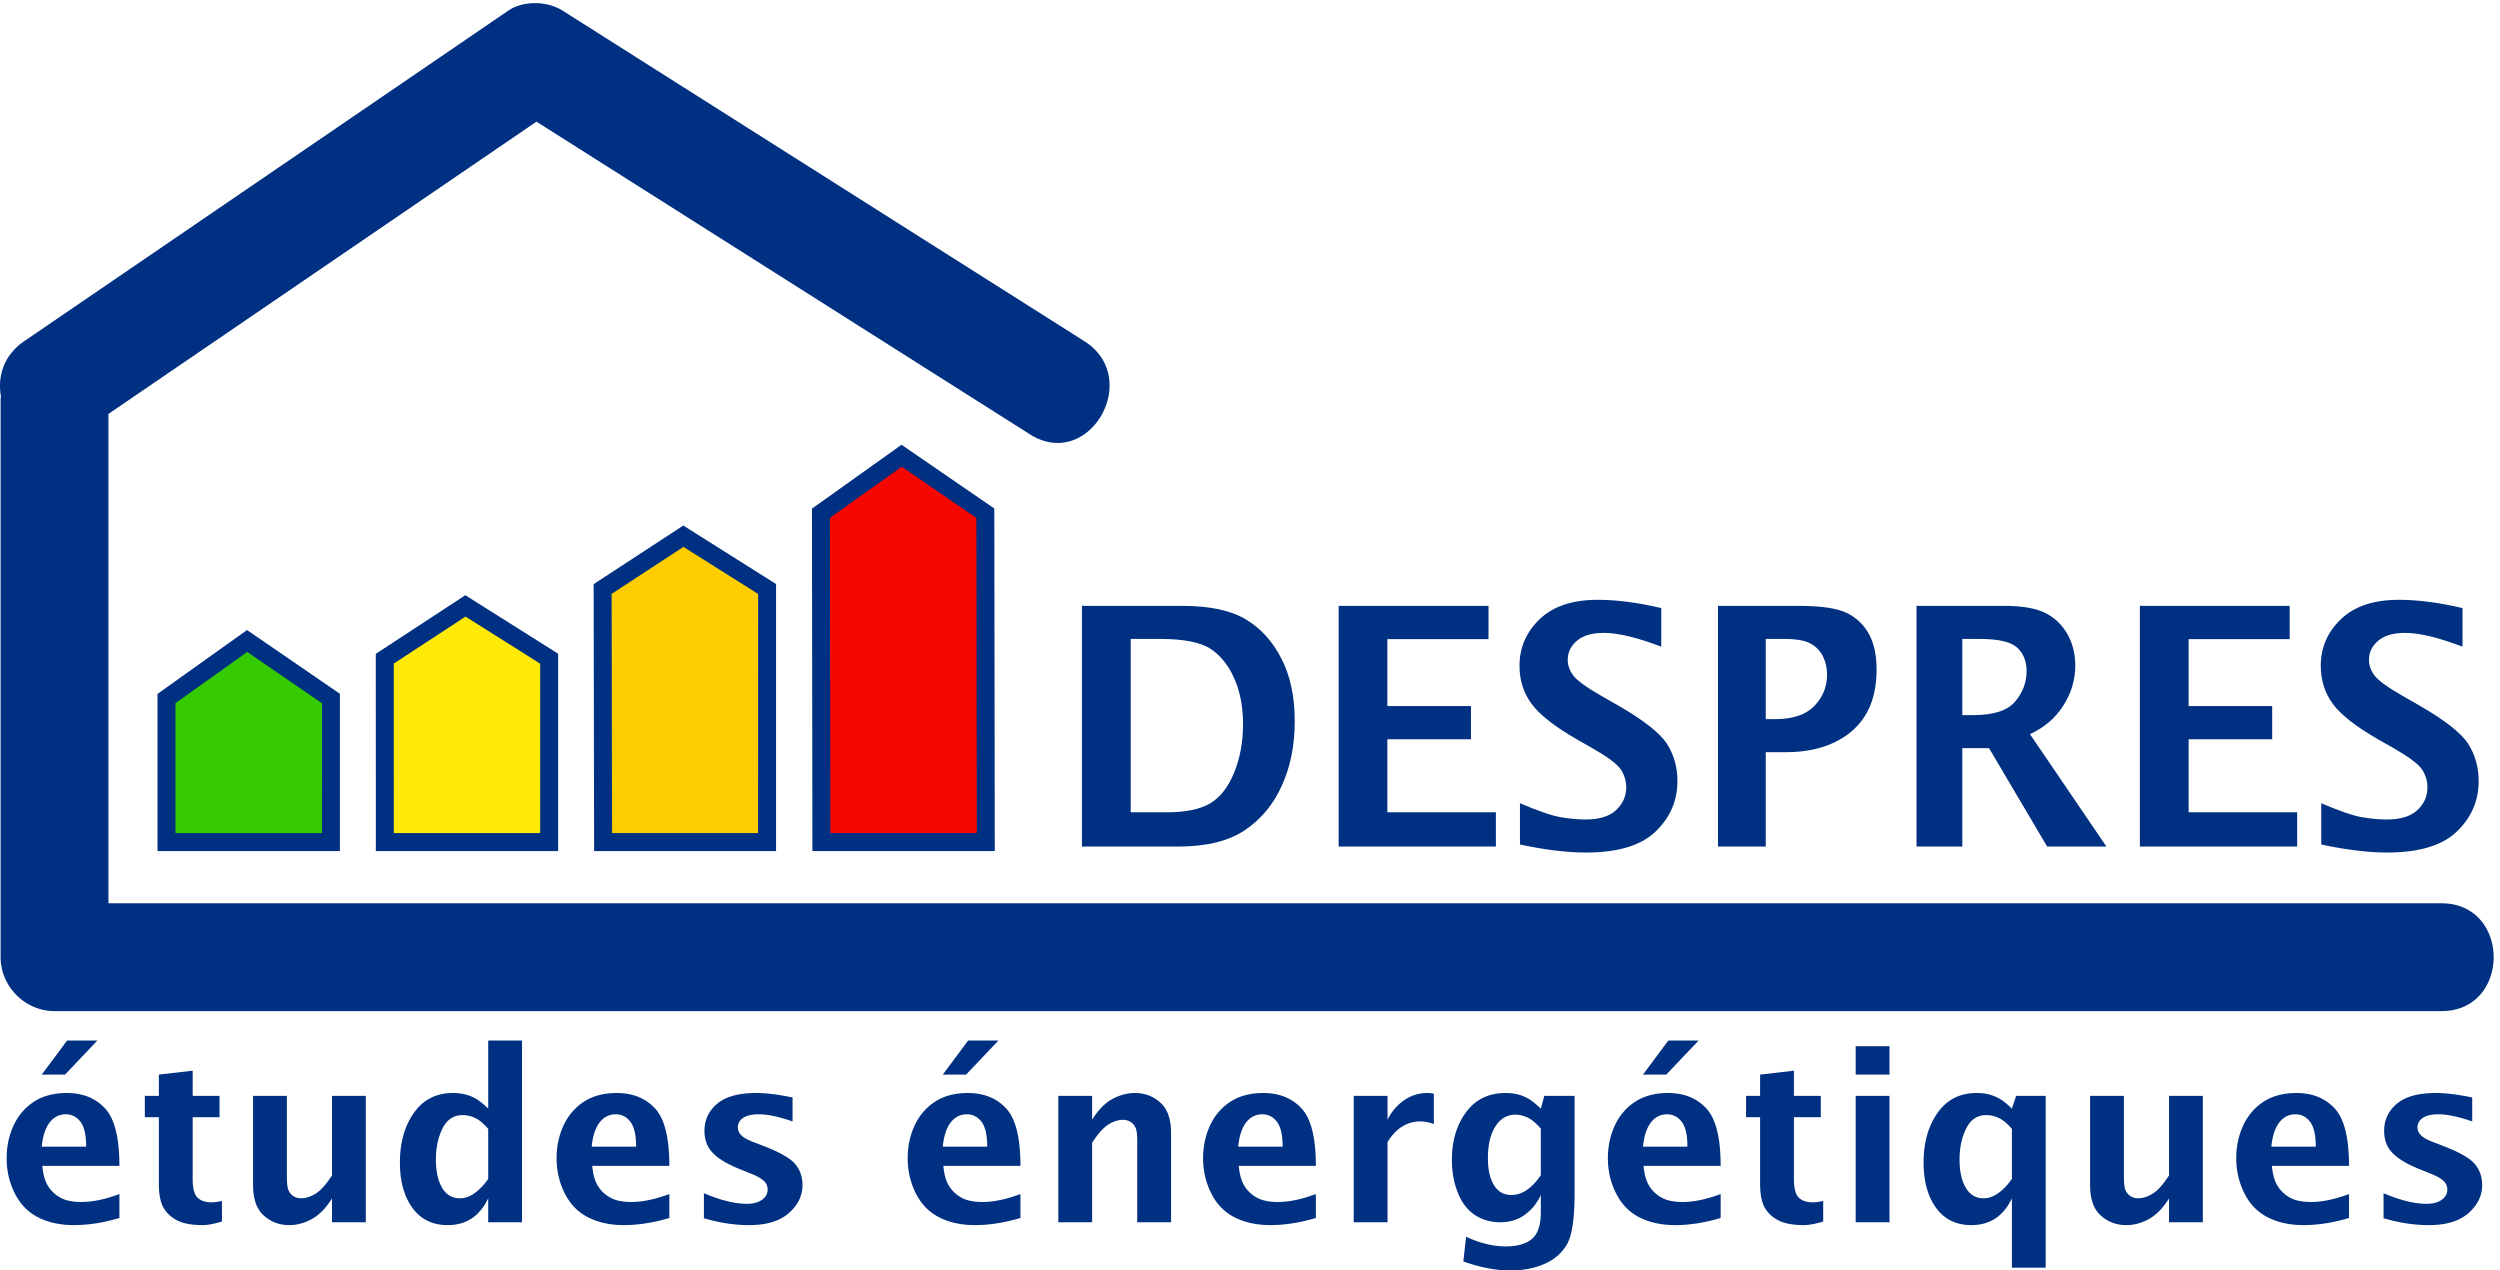
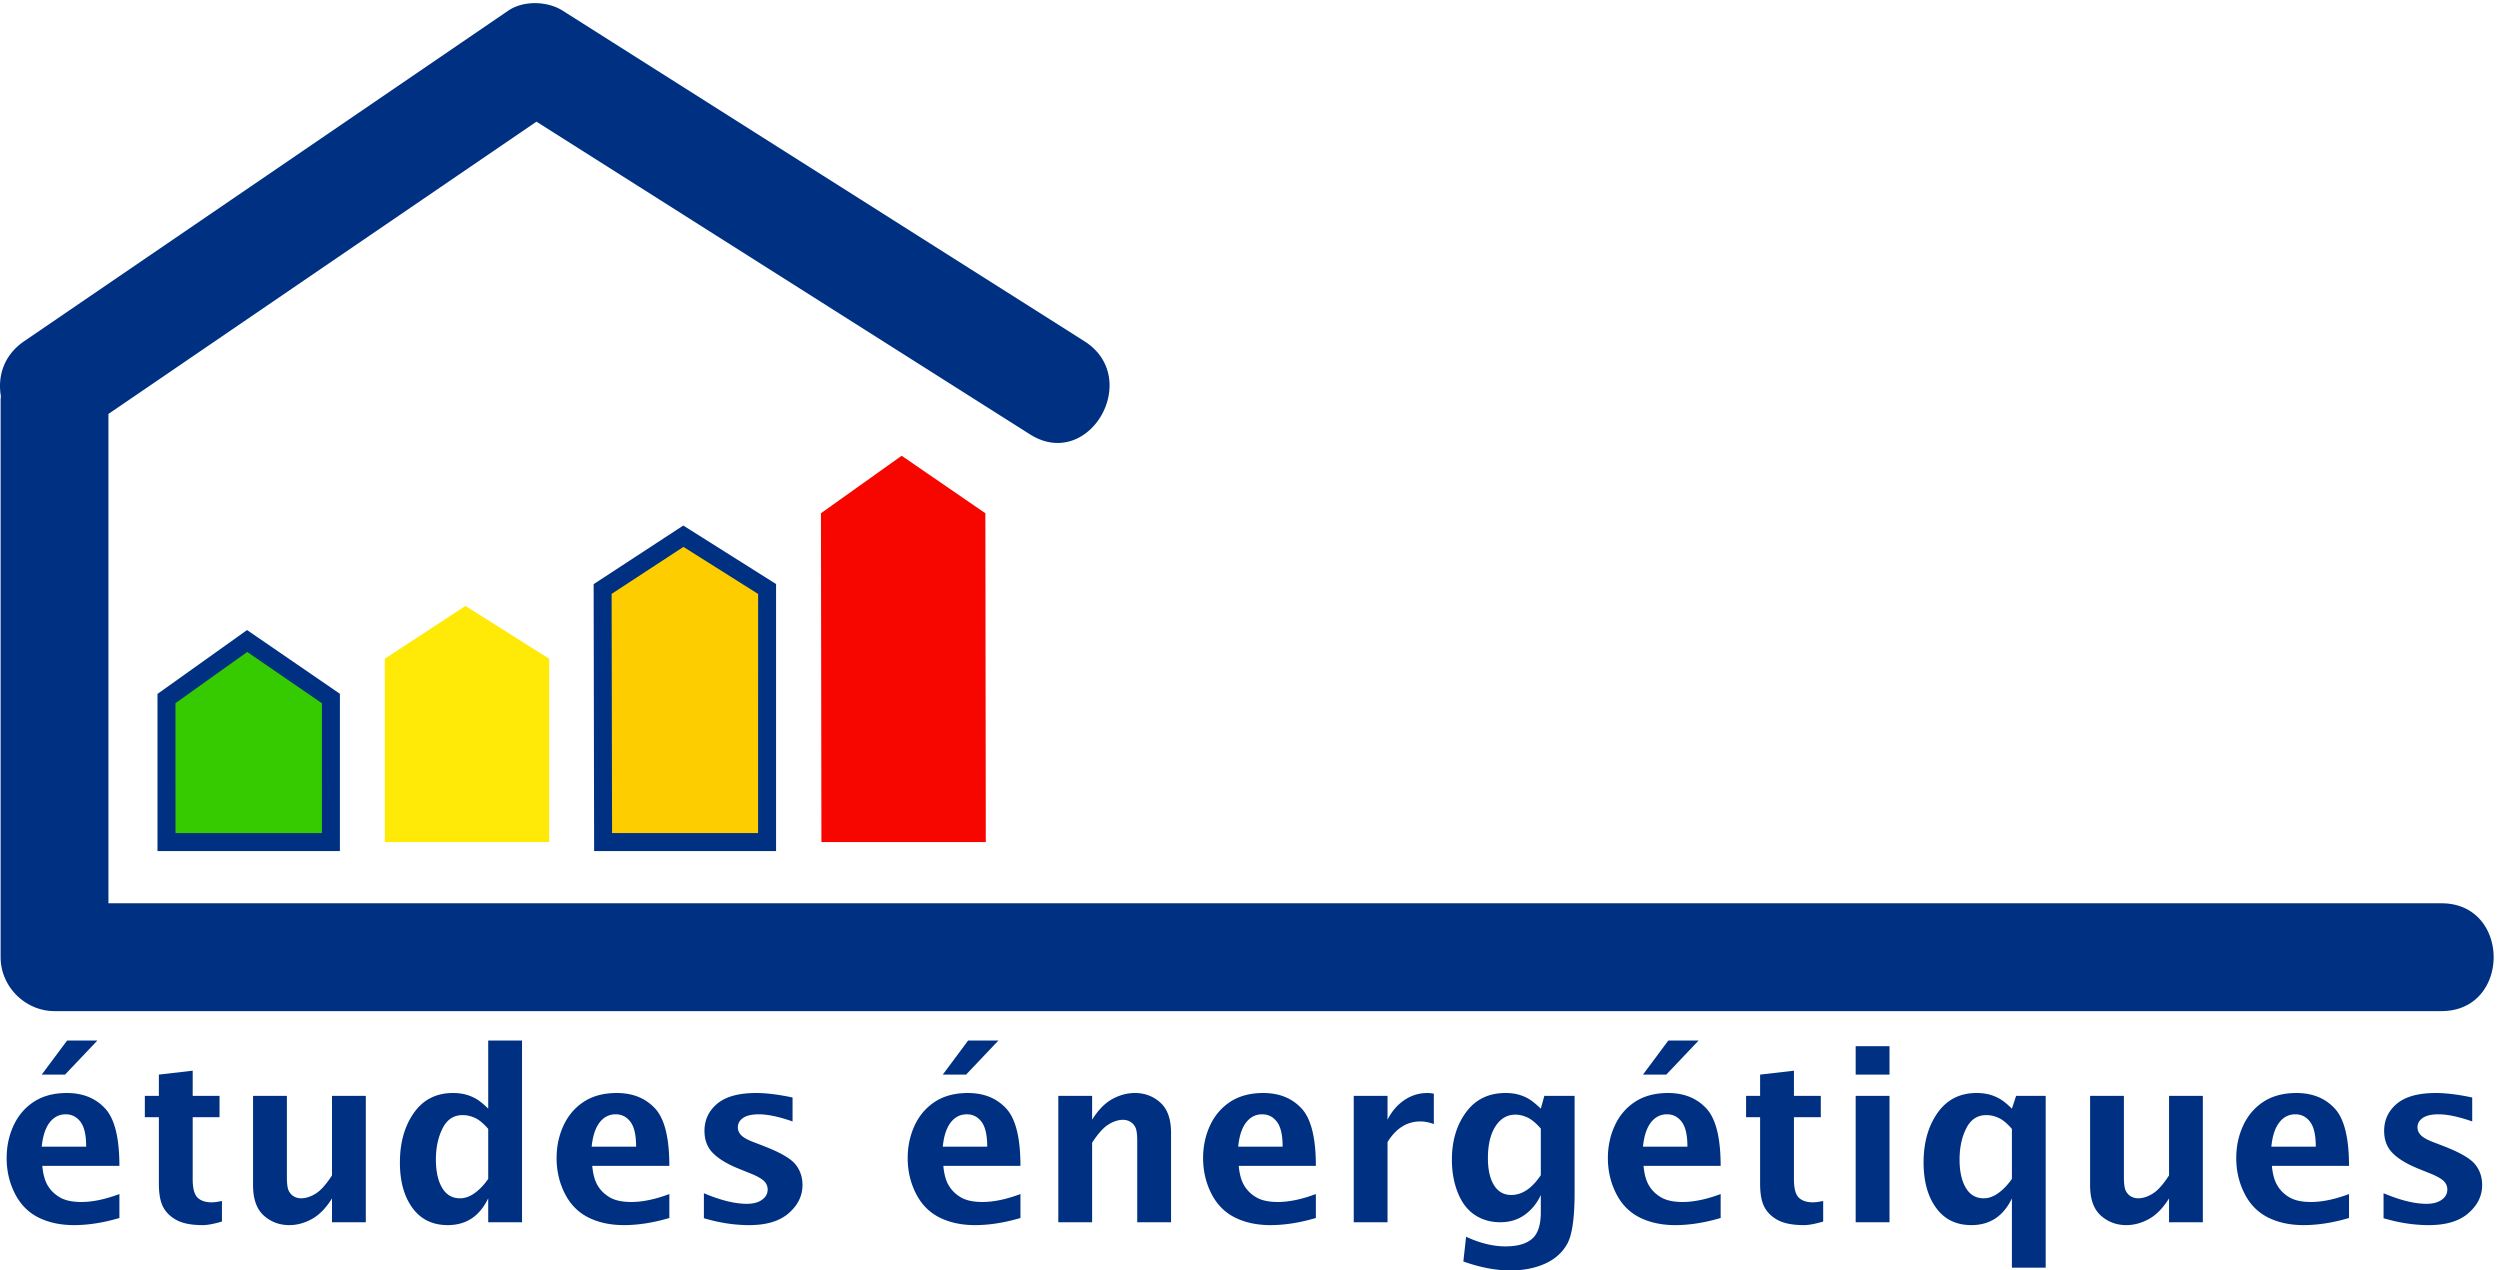
<svg xmlns="http://www.w3.org/2000/svg" height="94.027" width="185.027" xml:space="preserve">
  <path style="fill:#003082;fill-opacity:1;fill-rule:nonzero;stroke:none" d="M1358.63 204.316H60.344v272.305c79.39 54.219 158.789 108.438 238.179 162.649 91.54-57.989 183.075-115.989 274.614-173.989 32.785-20.769 62.859 31.172 30.281 51.821a3206796.252 3206796.252 0 0 0-290.316 183.933c-8.5 5.383-21.829 5.774-30.286 0A3598945.998 3598945.998 0 0 0 13.453 517.102C1.906 509.211-1.407 497.316.512 486.418c-.028-.598-.168-1.125-.168-1.738V174.316c0-16.355 13.644-30 30-30H1358.63c38.69 0 38.69 60 0 60M23.223 68.898h24.726c0 6.446-1.054 11.051-3.172 13.829-2.113 2.773-4.836 4.16-8.183 4.16-3.645 0-6.633-1.524-8.977-4.57-2.344-3.048-3.808-7.52-4.394-13.419zm0 40.086 14.113 18.957H54.18L36.19 108.984zm43.222-79.785c-8.886-2.644-17.312-3.972-25.273-3.972-7.54 0-14.14 1.425-19.805 4.257-5.664 2.852-10.027 7.286-13.086 13.32C5.234 48.849 3.7 55.41 3.7 62.493 3.7 69.074 5 75.148 7.586 80.715c2.598 5.566 6.371 9.96 11.312 13.183 4.95 3.22 11.055 4.844 18.301 4.844 8.887 0 15.973-2.863 21.285-8.586 5.313-5.71 7.961-16.375 7.961-31.941h-42.91c.422-4.746 1.485-8.477 3.184-11.211 1.699-2.735 4.004-4.902 6.902-6.504 2.902-1.602 6.781-2.402 11.652-2.402 6.258 0 13.32 1.48 21.172 4.421V29.2M123.508 27.219c-4.492-1.328-8.039-1.992-10.617-1.992-6.153 0-10.918.879-14.305 2.636-3.39 1.739-5.938 4.121-7.629 7.13-1.7 3.007-2.547 7.44-2.547 13.288v37.012h-7.812v11.848h7.812v11.843l18.817 2.176V97.14h14.941V85.294h-14.941V50.828c0-5.074.886-8.492 2.675-10.27 1.778-1.757 4.383-2.648 7.813-2.648 1.609 0 3.547.254 5.793.774V27.219M184.746 26.824V40.09c-3.351-5.383-7.082-9.2-11.183-11.465-4.11-2.266-8.309-3.398-12.586-3.398-5.508 0-10.247 1.785-14.207 5.347-3.965 3.567-5.95 9.192-5.95 16.875v49.692h18.821V52.117c0-3.836.347-6.441 1.043-7.808.703-1.368 1.66-2.403 2.863-3.11 1.211-.699 2.558-1.05 4.043-1.05 2.574 0 5.269.867 8.062 2.593 2.805 1.73 5.832 5.121 9.094 10.149v44.25h18.817V26.824h-18.817M271.68 78.77c-2.571 2.98-4.992 5.011-7.278 6.074-2.285 1.062-4.597 1.601-6.968 1.601-4.973 0-8.696-2.468-11.164-7.39-2.469-4.922-3.704-10.703-3.704-17.356 0-6.57 1.157-11.797 3.45-15.691 2.304-3.906 5.632-5.86 9.992-5.86 2.769 0 5.523.996 8.238 2.977 2.719 1.984 5.195 4.59 7.434 7.832zm0-51.946v13.324c-2.383-4.972-5.45-8.703-9.192-11.195-3.75-2.476-8.191-3.726-13.34-3.726-8.445 0-15 3.203-19.636 9.578-4.649 6.379-6.973 14.797-6.973 25.265 0 11.055 2.598 20.254 7.781 27.617 5.188 7.364 12.434 11.055 21.719 11.055 2.512 0 4.816-.273 6.906-.8a24.36 24.36 0 0 0 6.028-2.462c1.922-1.113 4.16-2.93 6.707-5.449v37.91h18.816V26.824H271.68M329.246 68.898h24.731c0 6.446-1.055 11.051-3.176 13.829-2.11 2.773-4.832 4.16-8.184 4.16-3.64 0-6.633-1.524-8.972-4.57-2.344-3.048-3.809-7.52-4.399-13.419zM372.473 29.2c-8.887-2.644-17.317-3.972-25.278-3.972-7.539 0-14.136 1.425-19.8 4.257-5.665 2.852-10.032 7.285-13.086 13.32-3.047 6.044-4.582 12.606-4.582 19.688 0 6.582 1.296 12.656 3.886 18.223 2.598 5.566 6.367 9.96 11.309 13.183 4.949 3.22 11.055 4.844 18.301 4.844 8.886 0 15.976-2.863 21.289-8.586 5.312-5.71 7.961-16.375 7.961-31.941h-42.91c.417-4.746 1.484-8.477 3.179-11.211 1.699-2.735 4.004-4.902 6.906-6.504 2.903-1.602 6.778-2.402 11.653-2.402 6.258 0 13.316 1.48 21.172 4.421V29.2M391.699 29.074V42.97c9.324-3.938 17.293-5.89 23.906-5.89 3.516 0 6.329.745 8.426 2.237 2.09 1.496 3.149 3.387 3.149 5.696 0 2.011-.785 3.687-2.356 5.058-1.57 1.328-3.965 2.633-7.187 3.907l-6.36 2.566c-6.558 2.648-11.414 5.574-14.547 8.77-3.136 3.156-4.71 7.277-4.71 12.355 0 6.113 2.367 11.152 7.089 15.113 4.731 3.969 11.946 5.961 21.645 5.961 5.684 0 12.437-.84 20.281-2.5v-13.32c-7.551 2.644-13.801 3.965-18.75 3.965-3.906 0-6.824-.664-8.777-2.012-1.945-1.348-2.922-3.09-2.922-5.219 0-1.656.637-3.14 1.902-4.414 1.235-1.289 3.481-2.539 6.742-3.789l5.465-2.105c9.028-3.457 14.946-6.809 17.739-10.051 2.754-3.29 4.129-7.219 4.129-11.785 0-5.938-2.532-11.133-7.598-15.586-5.059-4.465-12.422-6.7-22.09-6.7-8.223 0-16.609 1.29-25.176 3.848M524.629 68.898h24.726c0 6.446-1.054 11.051-3.171 13.829-2.114 2.773-4.836 4.16-8.188 4.16-3.641 0-6.629-1.524-8.973-4.57-2.343-3.048-3.808-7.52-4.394-13.419zm0 40.086 14.109 18.957h16.848l-17.988-18.957zm43.223-79.785c-8.887-2.644-17.317-3.972-25.274-3.972-7.539 0-14.14 1.425-19.805 4.257-5.664 2.852-10.031 7.285-13.085 13.32-3.047 6.044-4.583 12.606-4.583 19.688 0 6.582 1.301 12.656 3.887 18.223 2.602 5.566 6.367 9.96 11.313 13.183 4.949 3.22 11.05 4.844 18.3 4.844 8.883 0 15.973-2.863 21.29-8.586 5.308-5.71 7.957-16.375 7.957-31.941h-42.911c.418-4.746 1.485-8.477 3.184-11.211 1.699-2.735 4.004-4.902 6.902-6.504 2.903-1.602 6.782-2.402 11.653-2.402 6.258 0 13.32 1.48 21.172 4.421V29.2M588.918 26.824v70.317h18.816V83.879c3.387 5.43 7.137 9.258 11.25 11.504 4.114 2.234 8.289 3.36 12.532 3.36 5.504 0 10.242-1.79 14.207-5.352 3.957-3.567 5.937-9.18 5.937-16.875V26.824h-18.816v45.024c0 3.847-.344 6.445-1.047 7.808-.703 1.371-1.652 2.406-2.859 3.11-1.211.703-2.551 1.054-4.036 1.054-2.589 0-5.285-.86-8.078-2.597-2.793-1.72-5.828-5.11-9.09-10.149v-44.25h-18.816M689.016 68.898h24.73c0 6.446-1.055 11.051-3.183 13.829-2.11 2.773-4.833 4.16-8.18 4.16-3.645 0-6.629-1.524-8.977-4.57-2.343-3.048-3.804-7.52-4.39-13.419zM732.242 29.2c-8.887-2.644-17.324-3.972-25.277-3.972-7.539 0-14.145 1.425-19.809 4.257-5.664 2.852-10.027 7.285-13.086 13.32-3.047 6.044-4.578 12.606-4.578 19.688 0 6.582 1.301 12.656 3.887 18.223 2.598 5.566 6.367 9.96 11.309 13.183 4.953 3.22 11.054 4.844 18.3 4.844 8.883 0 15.973-2.863 21.285-8.586 5.313-5.71 7.969-16.375 7.969-31.941h-42.918c.422-4.746 1.489-8.477 3.188-11.211 1.699-2.735 4.004-4.902 6.902-6.504 2.899-1.602 6.777-2.402 11.656-2.402 6.25 0 13.321 1.48 21.172 4.421V29.2M753.316 26.824v70.317h18.809V83.879c2.246 4.527 5.332 8.144 9.219 10.82 3.906 2.696 8.242 4.043 13.027 4.043 1.152 0 2.324-.136 3.516-.39V81.453c-2.637.98-5.117 1.469-7.442 1.469-3.73 0-7.129-.95-10.175-2.852-3.047-1.894-5.762-4.765-8.145-8.617V26.824h-18.809M857.418 53.02v25.933c-2.695 3.07-5.176 5.14-7.461 6.176-2.285 1.055-4.492 1.57-6.641 1.57-4.648 0-8.359-2.176-11.152-6.531-2.793-4.356-4.18-10.246-4.18-17.676 0-6.36 1.114-11.36 3.36-15.011 2.246-3.641 5.469-5.477 9.648-5.477 3.028 0 5.899.918 8.613 2.754 2.735 1.836 5.333 4.59 7.813 8.262zM814.313 4.992l1.523 13.77c7.695-3.586 15.019-5.371 21.953-5.371 6.524 0 11.426 1.386 14.707 4.16 3.281 2.773 4.922 7.722 4.922 14.851v9.602c-2.031-4.473-4.961-8.125-8.809-10.95-3.867-2.82-8.437-4.23-13.75-4.23-5.39 0-10.117 1.371-14.218 4.106-4.082 2.73-7.207 6.836-9.395 12.324-2.207 5.488-3.301 11.602-3.301 18.348 0 10.539 2.637 19.367 7.91 26.472 5.254 7.114 12.559 10.668 21.915 10.668 2.48 0 4.765-.254 6.816-.773a23.247 23.247 0 0 0 5.937-2.403c1.895-1.082 4.2-2.937 6.895-5.535l1.953 7.11h16.856V43.488c0-14.18-1.348-23.722-4.082-28.632-2.715-4.907-6.856-8.614-12.442-11.106C854.117 1.25 847.711 0 840.465 0c-8.086 0-16.797 1.672-26.152 4.992M914.273 68.898H939c0 6.446-1.055 11.051-3.184 13.829-2.109 2.773-4.824 4.16-8.183 4.16-3.633 0-6.621-1.524-8.965-4.57-2.344-3.048-3.809-7.52-4.395-13.419zm0 40.086 14.102 18.957h16.855l-17.988-18.957zm43.223-79.785c-8.887-2.644-17.324-3.972-25.273-3.972-7.539 0-14.141 1.425-19.805 4.257-5.664 2.852-10.039 7.285-13.086 13.32-3.047 6.044-4.59 12.606-4.59 19.688 0 6.582 1.309 12.656 3.887 18.223 2.598 5.566 6.367 9.96 11.309 13.183 4.96 3.22 11.054 4.844 18.3 4.844 8.887 0 15.977-2.863 21.289-8.586 5.313-5.71 7.969-16.375 7.969-31.941h-42.91c.41-4.746 1.484-8.477 3.184-11.211 1.699-2.735 4.003-4.902 6.894-6.504 2.91-1.602 6.777-2.402 11.66-2.402 6.25 0 13.321 1.48 21.172 4.421V29.2M1014.55 27.219c-4.5-1.328-8.03-1.992-10.61-1.992-6.151 0-10.917.879-14.315 2.636-3.379 1.739-5.937 4.121-7.617 7.13-1.699 3.007-2.559 7.44-2.559 13.288v37.012h-7.812v11.848h7.812v11.843l18.828 2.176V97.14h14.943V85.294h-14.943V50.828c0-5.074.879-8.492 2.673-10.27 1.78-1.757 4.38-2.648 7.81-2.648 1.61 0 3.54.254 5.79.774V27.219M1032.63 26.824v70.317h18.83V26.824zm0 82.16v15.813h18.83v-15.813h-18.83M1119.57 78.77c-2.58 2.98-5 5.011-7.29 6.074-2.28 1.062-4.59 1.601-6.97 1.601-4.96 0-8.69-2.468-11.15-7.39-2.49-4.922-3.72-10.703-3.72-17.356 0-6.57 1.16-11.797 3.46-15.691 2.31-3.906 5.63-5.86 9.98-5.86 2.78 0 5.53.996 8.24 2.977 2.72 1.984 5.2 4.59 7.45 7.832zm0-77.239V40.09c-2.39-4.961-5.45-8.672-9.2-11.145-3.75-2.468-8.19-3.718-13.34-3.718-8.44 0-15 3.203-19.63 9.578-4.65 6.379-6.98 14.797-6.98 25.265 0 11.055 2.6 20.254 7.78 27.617 5.19 7.364 12.44 11.055 21.72 11.055 2.52 0 4.82-.273 6.91-.8 2.09-.54 4.1-1.36 6.02-2.461 1.93-1.114 4.16-2.93 6.72-5.45l2.34 7.11h16.46V1.53h-18.8M1207.01 26.824V40.09c-3.36-5.383-7.09-9.2-11.19-11.465-4.11-2.266-8.31-3.398-12.58-3.398-5.51 0-10.26 1.785-14.22 5.347-3.97 3.567-5.94 9.192-5.94 16.875v49.692h18.81V52.117c0-3.836.35-6.441 1.05-7.808.71-1.368 1.66-2.403 2.86-3.11 1.21-.699 2.55-1.05 4.04-1.05 2.58 0 5.27.867 8.07 2.593 2.81 1.73 5.84 5.121 9.1 10.149v44.25h18.81V26.824h-18.81M1263.94 68.898h24.73c0 6.446-1.06 11.051-3.19 13.829-2.11 2.773-4.82 4.16-8.18 4.16-3.63 0-6.62-1.524-8.97-4.57-2.34-3.048-3.8-7.52-4.39-13.419zm43.22-39.699c-8.88-2.644-17.32-3.972-25.27-3.972-7.54 0-14.14 1.425-19.81 4.257-5.66 2.852-10.03 7.285-13.08 13.32-3.05 6.044-4.59 12.606-4.59 19.688 0 6.582 1.31 12.656 3.89 18.223 2.59 5.566 6.36 9.96 11.3 13.183 4.97 3.22 11.06 4.844 18.31 4.844 8.88 0 15.97-2.863 21.28-8.586 5.32-5.71 7.97-16.375 7.97-31.941h-42.91c.41-4.746 1.49-8.477 3.19-11.211 1.7-2.735 4-4.902 6.89-6.504 2.91-1.602 6.78-2.402 11.66-2.402 6.25 0 13.32 1.48 21.17 4.421V29.2M1326.38 29.074V42.97c9.34-3.938 17.31-5.89 23.91-5.89 3.51 0 6.33.745 8.44 2.237 2.09 1.496 3.14 3.387 3.14 5.696 0 2.011-.78 3.687-2.36 5.058-1.57 1.328-3.97 2.633-7.19 3.907l-6.35 2.566c-6.56 2.648-11.42 5.574-14.55 8.77-3.14 3.156-4.71 7.277-4.71 12.355 0 6.113 2.37 11.152 7.09 15.113 4.73 3.969 11.94 5.961 21.64 5.961 5.69 0 12.45-.84 20.28-2.5v-13.32c-7.54 2.644-13.79 3.965-18.75 3.965-3.91 0-6.82-.664-8.77-2.012-1.95-1.348-2.93-3.09-2.93-5.219 0-1.656.64-3.14 1.91-4.414 1.23-1.289 3.48-2.539 6.74-3.789l5.47-2.105c9.02-3.457 14.94-6.809 17.73-10.051 2.76-3.29 4.13-7.219 4.13-11.785 0-5.938-2.52-11.133-7.6-15.586-5.06-4.465-12.42-6.7-22.09-6.7-8.23 0-16.6 1.29-25.18 3.848" transform="matrix(.133 0 0 -.133 0 94.027)" />
-   <path style="fill:#003082;fill-opacity:1;fill-rule:nonzero;stroke:none" d="M629.215 254.961h20.176c10.527 0 18.593 1.68 24.199 5.051 5.566 3.406 9.98 9.09 13.242 17.156 3.242 8.047 4.883 16.992 4.883 26.887 0 9.453-1.582 17.832-4.766 25.136-3.144 7.293-7.539 12.821-13.105 16.59-5.586 3.75-15.039 5.645-28.321 5.645h-16.308zm-27.149-19.063v133.926h55.997c15.019 0 26.679-2.48 35.039-7.422 8.359-4.941 15-12.226 19.941-21.843 4.98-9.641 7.441-21.262 7.441-34.895 0-13.34-2.363-25.254-7.109-35.723-4.687-10.507-11.562-18.816-20.586-24.902-9.043-6.094-21.387-9.141-37.09-9.141h-53.633M744.918 235.898v133.926h83.398v-18.496h-56.289v-37.246h46.524v-18.496h-46.524v-40.625h60.391v-19.063h-87.5M845.816 237.031V260c10.157-4.355 17.715-6.941 22.735-7.793 5-.84 9.629-1.269 13.828-1.269 7.578 0 13.242 1.757 16.953 5.253 3.75 3.497 5.606 7.696 5.606 12.59 0 3.739-1.036 7.117-3.086 10.137-2.11 2.977-7.207 6.805-15.372 11.504l-8.769 4.988c-12.52 7.168-20.977 13.828-25.43 19.903-4.492 6.093-6.718 13.164-6.718 21.191 0 10.078 3.75 18.73 11.21 25.898 7.481 7.188 18.243 10.793 32.247 10.793 10.507 0 22.304-1.515 35.429-4.59v-21.488c-13.437 5.129-24.101 7.668-32.011 7.668-6.524 0-11.504-1.465-14.922-4.375-3.399-2.93-5.118-6.445-5.118-10.547 0-3.144 1.036-6.074 3.106-8.789 2.012-2.715 7.07-6.426 15.254-11.133l9.394-5.371c14.336-8.242 23.496-15.418 27.461-21.511 3.907-6.145 5.84-13.067 5.84-20.715 0-10.977-4.062-20.36-12.187-28.125-8.106-7.793-21.016-11.66-38.75-11.66-10.528 0-22.754 1.484-36.7 4.472M982.594 306.777h5.097c9.981 0 17.309 2.493 21.969 7.383 4.71 4.903 7.05 10.684 7.05 17.285 0 3.75-.76 7.149-2.22 10.176-1.49 3.047-3.77 5.442-6.86 7.168-3.08 1.777-8.025 2.637-14.841 2.637h-10.195zm-26.582-70.879v133.926h44.788c13.02 0 22.18-1.406 27.46-4.219 5.31-2.792 9.29-6.757 11.97-11.875 2.69-5.136 4.04-11.582 4.04-19.363 0-14.953-4.57-26.367-13.77-34.23-9.18-7.832-21.44-11.739-36.891-11.739h-11.015v-52.5h-26.582M1091.97 309.031h6.21c11.17 0 18.9 2.512 23.16 7.512 4.26 5.02 6.39 10.664 6.39 16.973 0 5.488-1.74 9.863-5.2 13.066-3.49 3.242-10.52 4.844-21.15 4.844h-9.41zm-25.47-73.133v133.926h48.69c9.98 0 17.56-1.289 22.77-3.847 5.22-2.559 9.36-6.465 12.37-11.661 3-5.214 4.51-11.113 4.51-17.695 0-7.851-2.19-15.262-6.62-22.226-4.38-6.961-10.61-12.286-18.6-15.957l42.54-62.54h-32.97l-32.34 54.747h-14.88v-54.747h-25.47M1190.78 235.898v133.926h83.36v-18.496h-56.23v-37.246h46.5v-18.496h-46.5v-40.625h60.39v-19.063h-87.52M1291.71 237.031V260c10.14-4.355 17.7-6.941 22.7-7.793 5.02-.84 9.63-1.269 13.83-1.269 7.59 0 13.24 1.757 16.99 5.253 3.73 3.497 5.57 7.696 5.57 12.59 0 3.739-1.02 7.117-3.11 10.137-2.07 2.977-7.19 6.805-15.33 11.504l-8.77 4.988c-12.52 7.168-21.02 13.828-25.45 19.903-4.47 6.093-6.7 13.164-6.7 21.191 0 10.078 3.71 18.73 11.21 25.898 7.48 7.188 18.24 10.793 32.25 10.793 10.47 0 22.28-1.515 35.41-4.59v-21.488c-13.42 5.129-24.08 7.668-31.98 7.668-6.54 0-11.5-1.465-14.94-4.375-3.41-2.93-5.13-6.445-5.13-10.547 0-3.144 1.03-6.074 3.1-8.789 2.01-2.715 7.11-6.426 15.26-11.133l9.39-5.371c14.36-8.242 23.5-15.418 27.46-21.511 3.91-6.145 5.84-13.067 5.84-20.715 0-10.977-4.04-20.36-12.17-28.125-8.12-7.793-21.05-11.66-38.79-11.66-10.48 0-22.71 1.484-36.64 4.472" transform="matrix(.133 0 0 -.133 0 94.027)" />
  <path style="fill:#f70600;fill-opacity:1;fill-rule:nonzero;stroke:none" d="m548.57 238.391-.242 182.968-46.59 32-44.902-32 .254-182.968h91.48" transform="matrix(.133 0 0 -.133 0 94.027)" />
-   <path style="fill:#003082;fill-opacity:1;fill-rule:nonzero;stroke:none" d="m461.836 418.805.25-175.414h81.477l-.239 175.332-41.547 28.554-39.941-28.472zm-9.758-185.414-.246 190.539 49.844 35.535 51.637-35.457.246-185.602-4.985-.015v5-5l4.985.015.019-5.015h-101.5" transform="matrix(.133 0 0 -.133 0 94.027)" />
  <path style="fill:#fecd00;fill-opacity:1;fill-rule:nonzero;stroke:none" d="m426.863 238.391.012 140.808-46.609 29.387-44.914-29.387.257-140.808h91.254" transform="matrix(.133 0 0 -.133 0 94.027)" />
  <path style="fill:#003082;fill-opacity:1;fill-rule:nonzero;stroke:none" d="m340.348 376.492.25-133.101h81.257l.02 133.058-41.566 26.192-39.961-26.149zm86.511-138.101v5zm-96.25-5-.265 148.519 49.883 32.613 51.632-32.554V233.391h-101.25" transform="matrix(.133 0 0 -.133 0 94.027)" />
  <path style="fill:#ffea07;fill-opacity:1;fill-rule:nonzero;stroke:none" d="M305.605 238.391V340.41l-46.601 29.387-44.883-29.387.02-102.019h91.464" transform="matrix(.133 0 0 -.133 0 94.027)" />
-   <path style="fill:#003082;fill-opacity:1;fill-rule:nonzero;stroke:none" d="m219.125 337.727.02-94.336h81.445v94.277l-41.547 26.184-39.918-26.125zm86.473-99.336v5zm-96.457-5-.024 109.734 49.824 32.629 51.657-32.57V233.391H209.141" transform="matrix(.133 0 0 -.133 0 94.027)" />
  <path style="fill:#35cb00;fill-opacity:1;fill-rule:nonzero;stroke:none" d="m184.148 238.391.012 79.843-46.621 32.02-44.89-32.02.007-79.843h91.492" transform="matrix(.133 0 0 -.133 0 94.027)" />
  <path style="fill:#003082;fill-opacity:1;fill-rule:nonzero;stroke:none" d="m97.633 315.676.023-72.285h81.489l.015 72.226-41.586 28.555-39.941-28.496zm86.512-77.285v5zm-96.497-5v87.437l49.825 35.531 51.672-35.468v-87.5H87.648" transform="matrix(.133 0 0 -.133 0 94.027)" />
</svg>